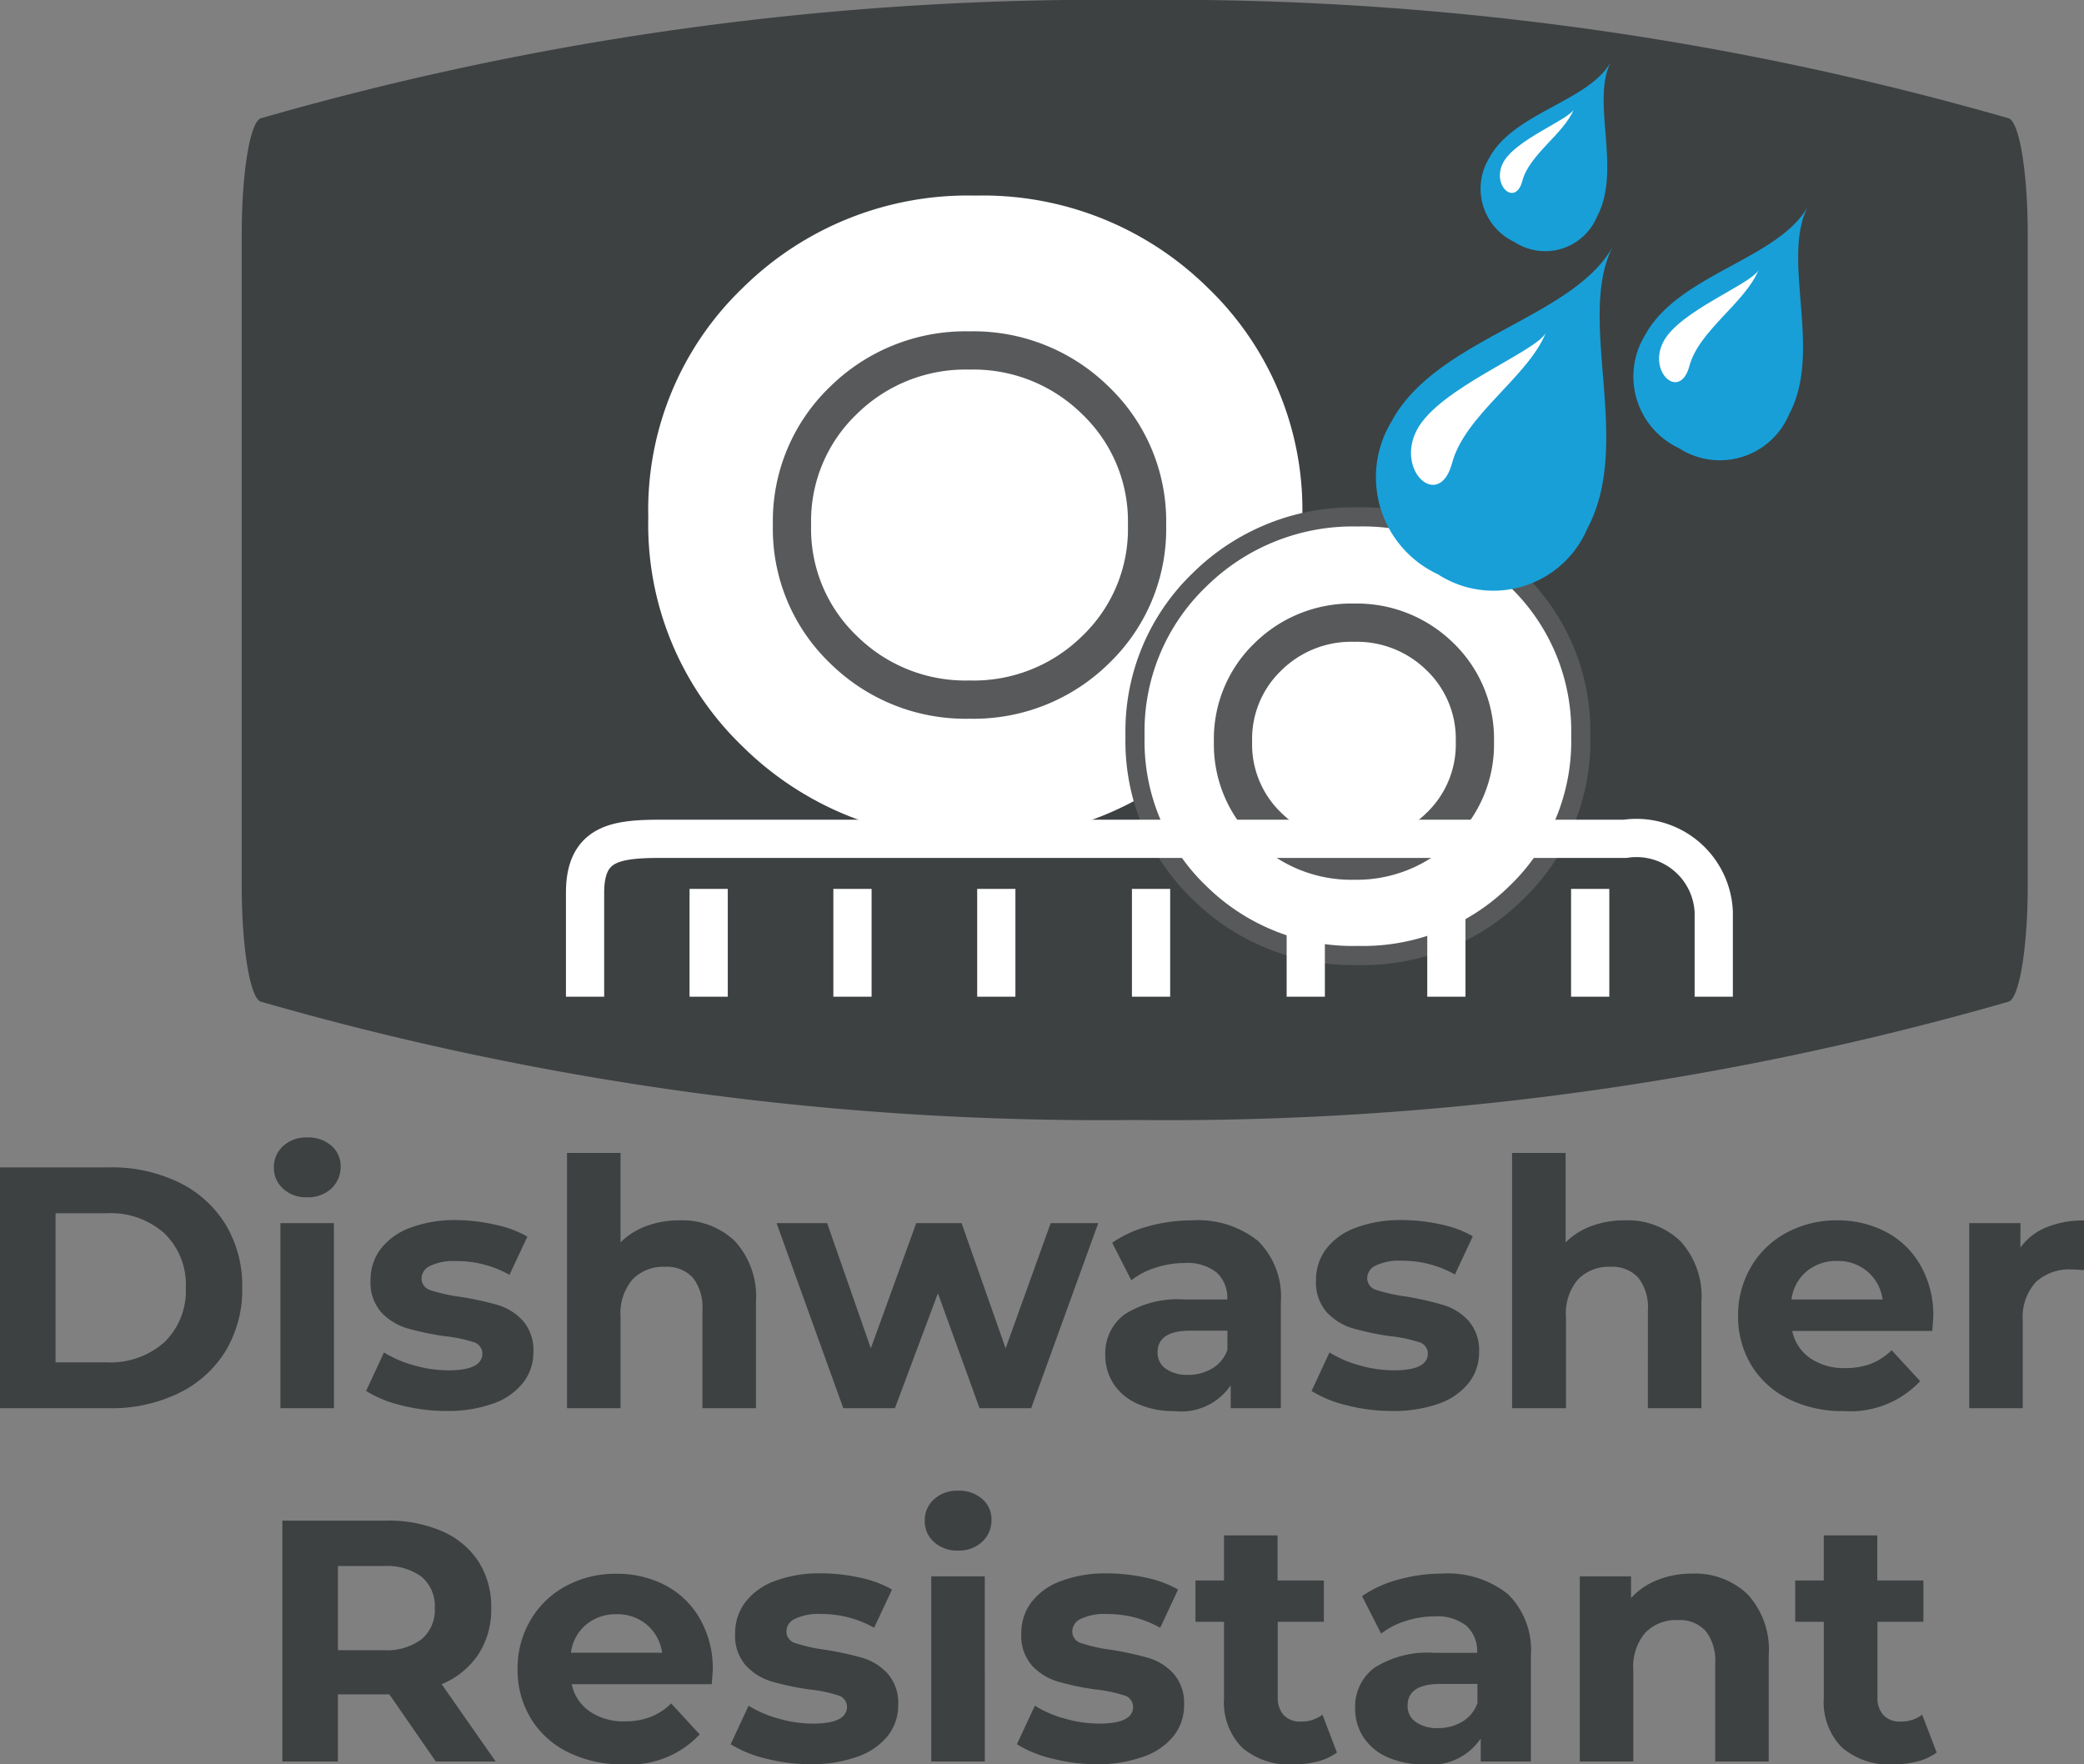
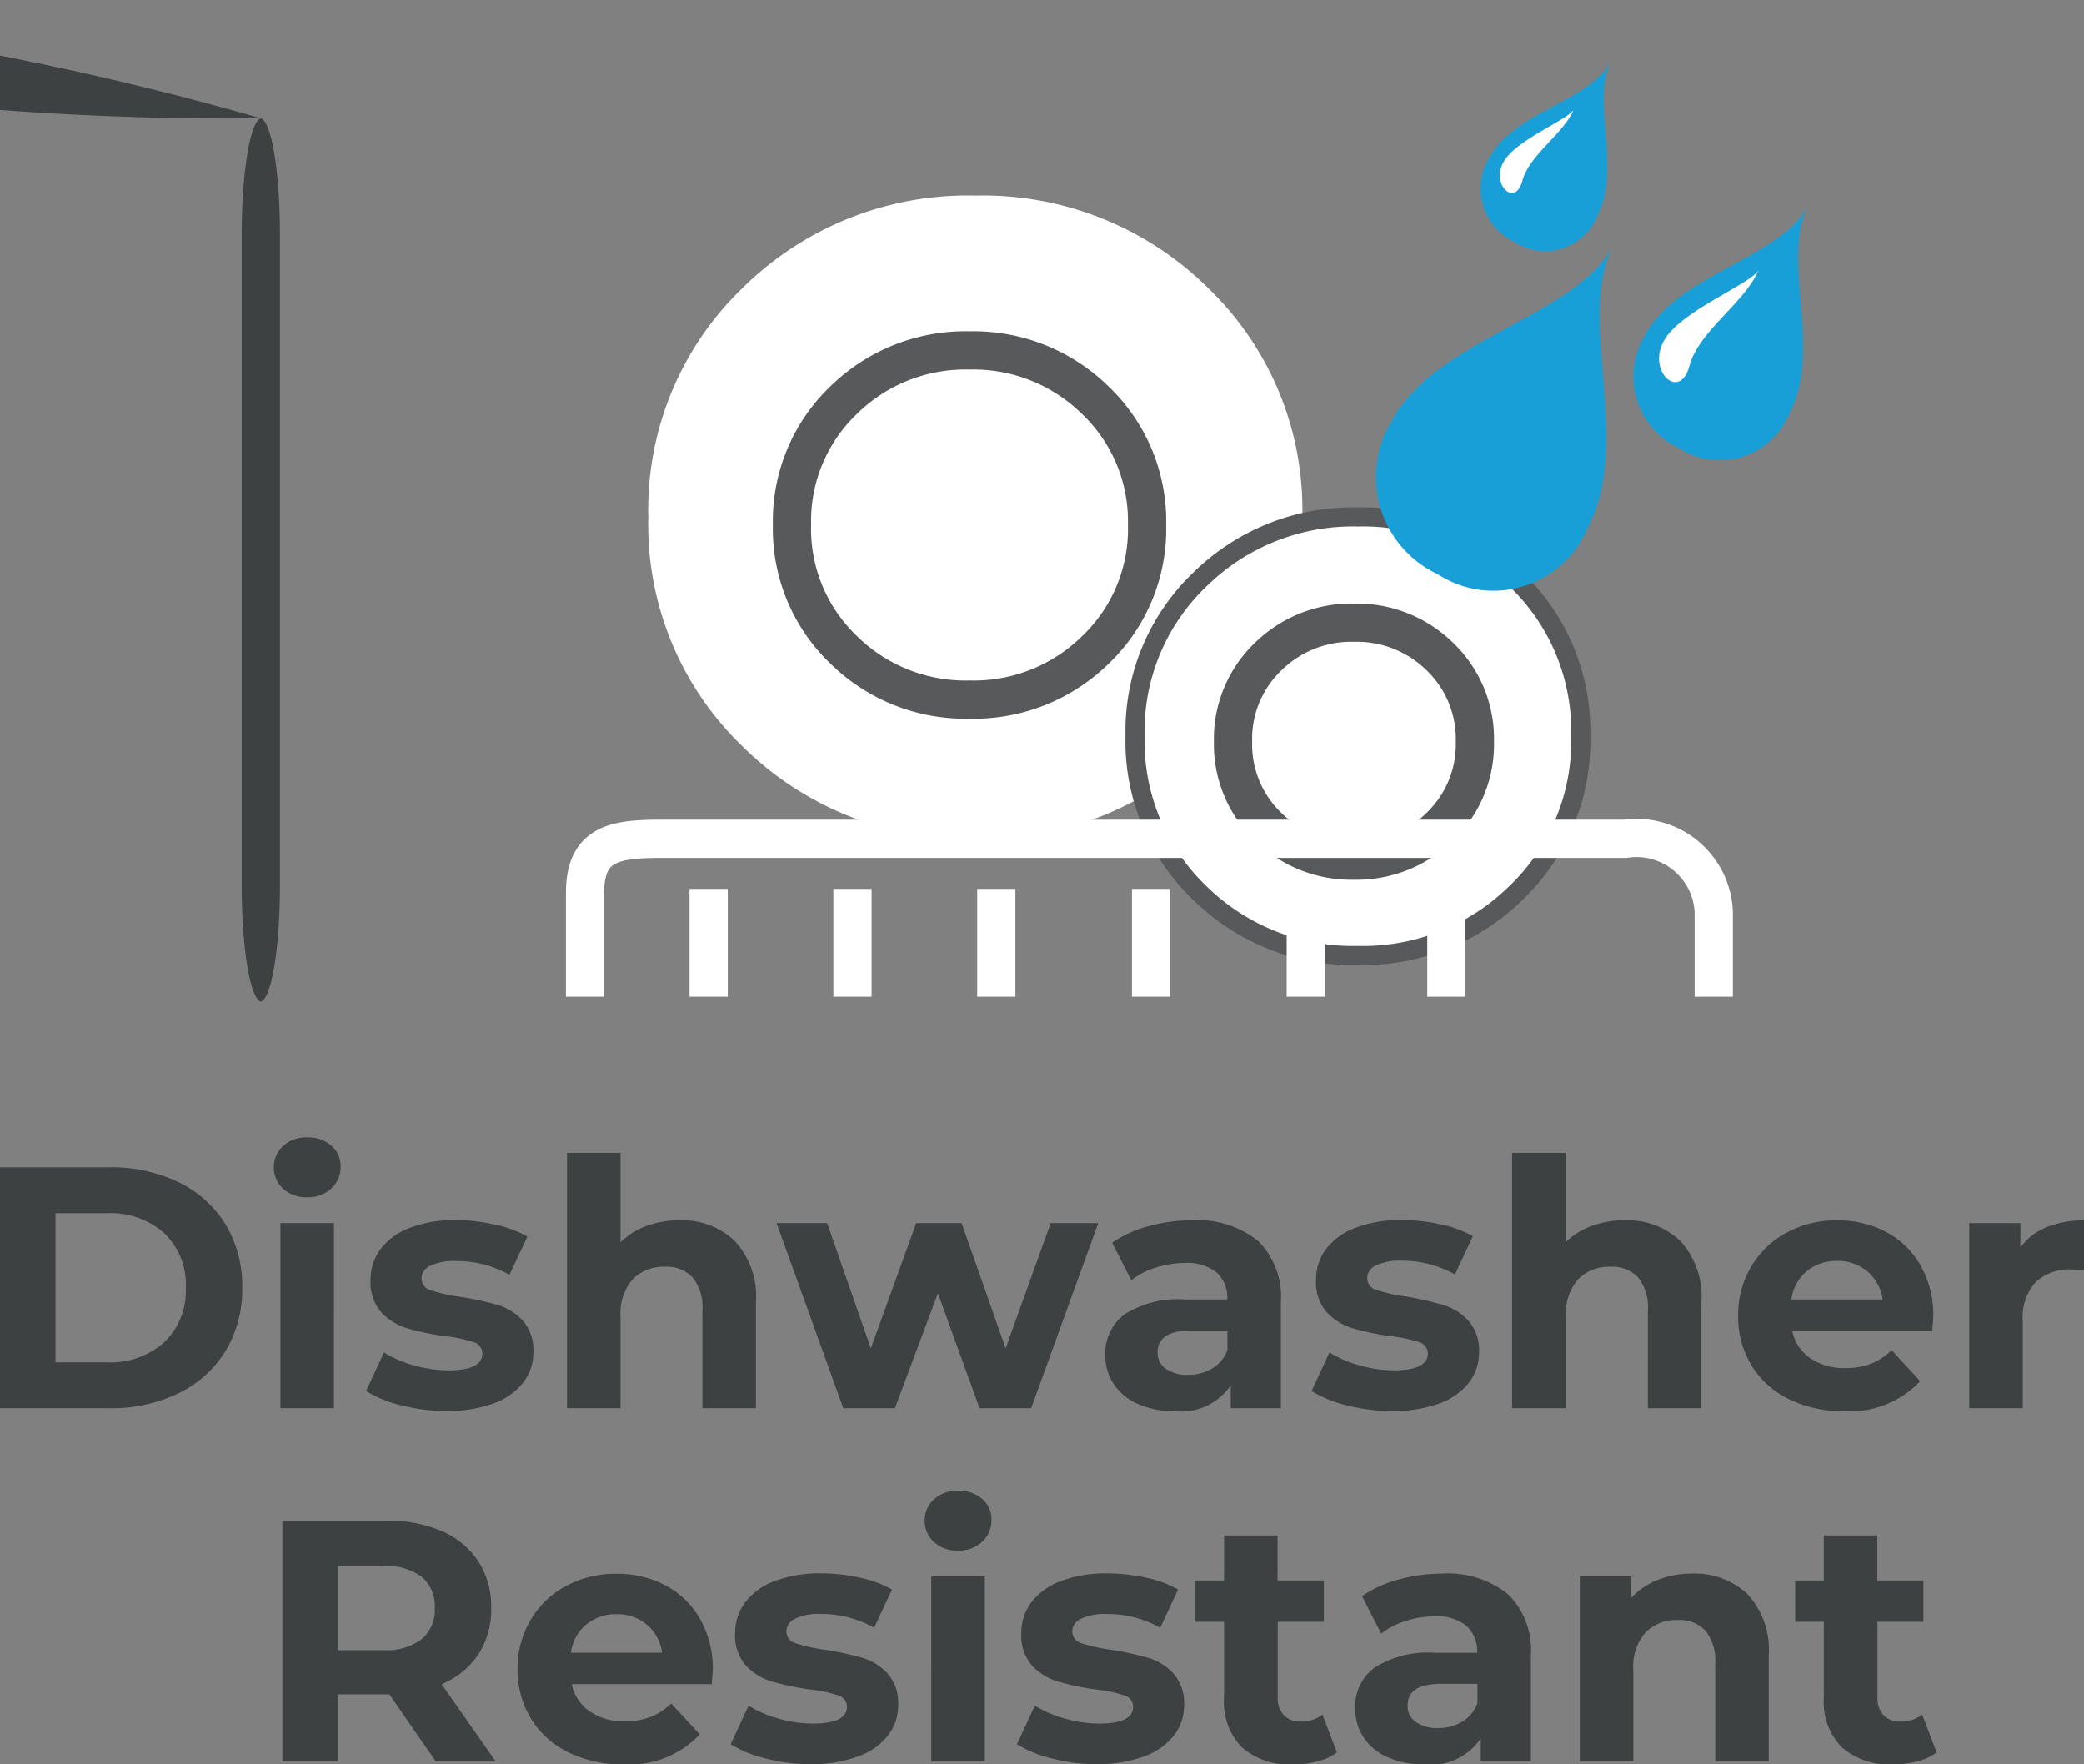
<svg xmlns="http://www.w3.org/2000/svg" width="54.513" height="46.146" viewBox="0 0 54.513 46.146">
  <rect x="0" y="0" width="54.513" height="46.146" fill="#808080" stroke="none" />
  <defs>
    <style>.a{fill:#3d4142;}.b{fill:#fff;}.c,.d,.f{fill:none;stroke-miterlimit:10;}.c,.d{stroke:#57595a;}.d{stroke-width:0.5px;}.e{fill:#189fd7;}.f{stroke:#fff;}</style>
  </defs>
  <g transform="translate(-1111.747 -572.827)">
    <g transform="translate(1111 600.661)">
      <path class="a" d="M.747-6.3H3.609a4.022,4.022,0,0,1,1.813.391,2.931,2.931,0,0,1,1.224,1.1A3.1,3.1,0,0,1,7.083-3.15a3.1,3.1,0,0,1-.437,1.656,2.931,2.931,0,0,1-1.224,1.1A4.022,4.022,0,0,1,3.609,0H.747Zm2.79,5.1a2.117,2.117,0,0,0,1.508-.526A1.86,1.86,0,0,0,5.607-3.15a1.86,1.86,0,0,0-.562-1.427A2.117,2.117,0,0,0,3.537-5.1H2.2V-1.2ZM8.082-4.842h1.4V0h-1.4Zm.7-.675a.89.89,0,0,1-.63-.225A.73.73,0,0,1,7.911-6.3a.73.73,0,0,1,.243-.558.89.89,0,0,1,.63-.225.913.913,0,0,1,.63.216.693.693,0,0,1,.243.54.764.764,0,0,1-.243.58A.88.88,0,0,1,8.784-5.517ZM12.42.072a4.7,4.7,0,0,1-1.179-.149,3.08,3.08,0,0,1-.918-.374l.468-1.008a2.946,2.946,0,0,0,.783.337,3.282,3.282,0,0,0,.9.131q.891,0,.891-.441a.312.312,0,0,0-.243-.3,3.6,3.6,0,0,0-.747-.153,7.206,7.206,0,0,1-.981-.207,1.522,1.522,0,0,1-.671-.414,1.177,1.177,0,0,1-.283-.846,1.325,1.325,0,0,1,.266-.815,1.709,1.709,0,0,1,.774-.554,3.306,3.306,0,0,1,1.2-.2A4.716,4.716,0,0,1,13.7-4.8a2.855,2.855,0,0,1,.842.311l-.468,1a2.794,2.794,0,0,0-1.4-.36,1.419,1.419,0,0,0-.675.126.37.37,0,0,0-.225.324.322.322,0,0,0,.243.315,4.3,4.3,0,0,0,.774.171,8.285,8.285,0,0,1,.972.211,1.46,1.46,0,0,1,.657.409,1.162,1.162,0,0,1,.279.828,1.279,1.279,0,0,1-.27.8,1.724,1.724,0,0,1-.787.545A3.508,3.508,0,0,1,12.42.072Zm6.093-4.986a1.993,1.993,0,0,1,1.454.54,2.141,2.141,0,0,1,.554,1.6V0h-1.4V-2.556a1.262,1.262,0,0,0-.252-.86.924.924,0,0,0-.729-.283,1.117,1.117,0,0,0-.846.329,1.36,1.36,0,0,0-.315.977V0h-1.4V-6.678h1.4v2.34a1.868,1.868,0,0,1,.675-.427A2.442,2.442,0,0,1,18.513-4.914Zm10.962.072L27.72,0H26.37L25.281-3.006,24.156,0h-1.35L21.06-4.842h1.323l1.143,3.276,1.188-3.276H25.9l1.152,3.276,1.179-3.276Zm2.448-.072a2.52,2.52,0,0,1,1.728.536,2.049,2.049,0,0,1,.6,1.615V0H32.94V-.6a1.565,1.565,0,0,1-1.476.675A2.291,2.291,0,0,1,30.5-.117a1.443,1.443,0,0,1-.625-.522,1.359,1.359,0,0,1-.216-.756,1.262,1.262,0,0,1,.508-1.062,2.591,2.591,0,0,1,1.571-.387H32.85a.9.9,0,0,0-.279-.707,1.229,1.229,0,0,0-.837-.247,2.444,2.444,0,0,0-.76.122,2.012,2.012,0,0,0-.635.329l-.5-.981a3.041,3.041,0,0,1,.949-.432A4.253,4.253,0,0,1,31.923-4.914ZM31.815-.873a1.223,1.223,0,0,0,.639-.166.911.911,0,0,0,.4-.49v-.5h-.963q-.864,0-.864.567a.5.5,0,0,0,.212.427A.953.953,0,0,0,31.815-.873Zm5.337.945a4.7,4.7,0,0,1-1.179-.149,3.08,3.08,0,0,1-.918-.374l.468-1.008a2.946,2.946,0,0,0,.783.337,3.282,3.282,0,0,0,.9.131q.891,0,.891-.441a.312.312,0,0,0-.243-.3,3.6,3.6,0,0,0-.747-.153,7.206,7.206,0,0,1-.981-.207,1.522,1.522,0,0,1-.67-.414,1.177,1.177,0,0,1-.284-.846,1.325,1.325,0,0,1,.265-.815,1.709,1.709,0,0,1,.774-.554,3.306,3.306,0,0,1,1.2-.2,4.716,4.716,0,0,1,1.021.112,2.855,2.855,0,0,1,.841.311l-.468,1a2.794,2.794,0,0,0-1.395-.36,1.419,1.419,0,0,0-.675.126.37.37,0,0,0-.225.324.322.322,0,0,0,.243.315,4.3,4.3,0,0,0,.774.171A8.285,8.285,0,0,1,38.5-2.7a1.46,1.46,0,0,1,.657.409,1.162,1.162,0,0,1,.279.828,1.279,1.279,0,0,1-.27.8,1.724,1.724,0,0,1-.787.545A3.509,3.509,0,0,1,37.152.072Zm6.093-4.986a1.993,1.993,0,0,1,1.454.54,2.141,2.141,0,0,1,.553,1.6V0h-1.4V-2.556a1.262,1.262,0,0,0-.252-.86.924.924,0,0,0-.729-.283,1.117,1.117,0,0,0-.846.329,1.36,1.36,0,0,0-.315.977V0H40.3V-6.678h1.4v2.34a1.868,1.868,0,0,1,.675-.427A2.442,2.442,0,0,1,43.245-4.914ZM51.318-2.4q0,.027-.027.378H47.628a1.141,1.141,0,0,0,.468.711,1.55,1.55,0,0,0,.918.261,1.859,1.859,0,0,0,.67-.112,1.624,1.624,0,0,0,.544-.356l.747.81a2.51,2.51,0,0,1-2,.783,3.161,3.161,0,0,1-1.449-.32,2.342,2.342,0,0,1-.972-.887,2.443,2.443,0,0,1-.342-1.287A2.474,2.474,0,0,1,46.552-3.7a2.364,2.364,0,0,1,.927-.891A2.722,2.722,0,0,1,48.8-4.914a2.7,2.7,0,0,1,1.287.306,2.233,2.233,0,0,1,.9.878A2.617,2.617,0,0,1,51.318-2.4ZM48.807-3.852a1.209,1.209,0,0,0-.8.27,1.149,1.149,0,0,0-.4.738h2.385a1.161,1.161,0,0,0-.4-.734A1.184,1.184,0,0,0,48.807-3.852ZM53.595-4.2a1.561,1.561,0,0,1,.68-.531,2.522,2.522,0,0,1,.986-.18v1.3q-.234-.018-.315-.018A1.287,1.287,0,0,0,54-3.3a1.364,1.364,0,0,0-.342,1.013V0h-1.4V-4.842h1.341Z" transform="translate(0 9)" />
      <path class="a" d="M4.761,0,3.546-1.755H2.2V0H.747V-6.3H3.474a3.5,3.5,0,0,1,1.454.279,2.159,2.159,0,0,1,.95.792A2.182,2.182,0,0,1,6.21-4.014,2.138,2.138,0,0,1,5.873-2.8a2.139,2.139,0,0,1-.959.779L6.327,0ZM4.734-4.014a1,1,0,0,0-.342-.815,1.531,1.531,0,0,0-1-.283H2.2v2.2H3.393a1.514,1.514,0,0,0,1-.288A1,1,0,0,0,4.734-4.014ZM12.006-2.4q0,.027-.027.378H8.316a1.141,1.141,0,0,0,.468.711,1.55,1.55,0,0,0,.918.261,1.859,1.859,0,0,0,.67-.112,1.624,1.624,0,0,0,.545-.356l.747.81a2.51,2.51,0,0,1-2,.783,3.161,3.161,0,0,1-1.449-.32,2.342,2.342,0,0,1-.972-.887A2.443,2.443,0,0,1,6.9-2.421,2.474,2.474,0,0,1,7.24-3.7a2.364,2.364,0,0,1,.927-.891,2.722,2.722,0,0,1,1.319-.319,2.7,2.7,0,0,1,1.287.306,2.233,2.233,0,0,1,.9.878A2.617,2.617,0,0,1,12.006-2.4ZM9.495-3.852a1.209,1.209,0,0,0-.8.27,1.149,1.149,0,0,0-.4.738h2.385a1.161,1.161,0,0,0-.4-.734A1.184,1.184,0,0,0,9.495-3.852ZM14.571.072a4.7,4.7,0,0,1-1.179-.149,3.08,3.08,0,0,1-.918-.374l.468-1.008a2.946,2.946,0,0,0,.783.337,3.282,3.282,0,0,0,.9.131q.891,0,.891-.441a.312.312,0,0,0-.243-.3,3.6,3.6,0,0,0-.747-.153,7.206,7.206,0,0,1-.981-.207,1.522,1.522,0,0,1-.671-.414,1.177,1.177,0,0,1-.283-.846,1.325,1.325,0,0,1,.266-.815,1.709,1.709,0,0,1,.774-.554,3.306,3.306,0,0,1,1.2-.2,4.716,4.716,0,0,1,1.021.112,2.855,2.855,0,0,1,.842.311l-.468,1a2.794,2.794,0,0,0-1.395-.36,1.419,1.419,0,0,0-.675.126.37.37,0,0,0-.225.324.322.322,0,0,0,.243.315,4.3,4.3,0,0,0,.774.171,8.285,8.285,0,0,1,.972.211,1.46,1.46,0,0,1,.657.409,1.162,1.162,0,0,1,.279.828,1.279,1.279,0,0,1-.27.8,1.724,1.724,0,0,1-.788.545A3.508,3.508,0,0,1,14.571.072Zm3.15-4.914h1.4V0h-1.4Zm.7-.675a.89.89,0,0,1-.63-.225A.73.73,0,0,1,17.55-6.3a.73.73,0,0,1,.243-.558.89.89,0,0,1,.63-.225.913.913,0,0,1,.63.216.693.693,0,0,1,.243.54.764.764,0,0,1-.243.58A.88.88,0,0,1,18.423-5.517ZM22.059.072A4.7,4.7,0,0,1,20.88-.077a3.08,3.08,0,0,1-.918-.374l.468-1.008a2.945,2.945,0,0,0,.783.337,3.282,3.282,0,0,0,.9.131Q23-.99,23-1.431a.312.312,0,0,0-.243-.3,3.6,3.6,0,0,0-.747-.153,7.206,7.206,0,0,1-.981-.207,1.522,1.522,0,0,1-.67-.414,1.177,1.177,0,0,1-.283-.846,1.325,1.325,0,0,1,.265-.815,1.709,1.709,0,0,1,.774-.554,3.306,3.306,0,0,1,1.2-.2,4.715,4.715,0,0,1,1.021.112,2.855,2.855,0,0,1,.841.311l-.468,1a2.794,2.794,0,0,0-1.4-.36,1.419,1.419,0,0,0-.675.126.37.37,0,0,0-.225.324.322.322,0,0,0,.243.315,4.3,4.3,0,0,0,.774.171,8.285,8.285,0,0,1,.972.211,1.46,1.46,0,0,1,.657.409,1.162,1.162,0,0,1,.279.828,1.279,1.279,0,0,1-.27.8,1.724,1.724,0,0,1-.788.545A3.508,3.508,0,0,1,22.059.072Zm6.273-.306A1.443,1.443,0,0,1,27.823,0a2.571,2.571,0,0,1-.635.077,1.885,1.885,0,0,1-1.337-.441,1.688,1.688,0,0,1-.472-1.3V-3.654h-.747v-1.08h.747V-5.913h1.4v1.179H27.99v1.08H26.784v1.971a.661.661,0,0,0,.158.472.584.584,0,0,0,.445.167.9.9,0,0,0,.567-.18Zm2.745-4.68a2.52,2.52,0,0,1,1.728.536,2.049,2.049,0,0,1,.6,1.615V0H32.094V-.6a1.565,1.565,0,0,1-1.476.675,2.291,2.291,0,0,1-.968-.189,1.443,1.443,0,0,1-.625-.522,1.359,1.359,0,0,1-.216-.756,1.262,1.262,0,0,1,.508-1.062,2.591,2.591,0,0,1,1.571-.387H32a.9.9,0,0,0-.279-.707,1.229,1.229,0,0,0-.837-.247,2.444,2.444,0,0,0-.76.122,2.012,2.012,0,0,0-.635.329l-.5-.981a3.041,3.041,0,0,1,.949-.432A4.253,4.253,0,0,1,31.077-4.914ZM30.969-.873a1.223,1.223,0,0,0,.639-.166.911.911,0,0,0,.4-.49v-.5h-.963q-.864,0-.864.567a.5.5,0,0,0,.212.427A.953.953,0,0,0,30.969-.873ZM37.62-4.914a1.993,1.993,0,0,1,1.454.54,2.141,2.141,0,0,1,.553,1.6V0h-1.4V-2.556a1.262,1.262,0,0,0-.252-.86.924.924,0,0,0-.729-.283,1.117,1.117,0,0,0-.846.329,1.36,1.36,0,0,0-.315.977V0h-1.4V-4.842h1.341v.567a1.862,1.862,0,0,1,.693-.473A2.415,2.415,0,0,1,37.62-4.914Zm6.4,4.68A1.443,1.443,0,0,1,43.511,0a2.571,2.571,0,0,1-.635.077A1.885,1.885,0,0,1,41.54-.369a1.688,1.688,0,0,1-.472-1.3V-3.654H40.32v-1.08h.747V-5.913h1.4v1.179h1.206v1.08H42.471v1.971a.661.661,0,0,0,.158.472.584.584,0,0,0,.445.167.9.9,0,0,0,.567-.18Z" transform="translate(7.386 18.24)" />
    </g>
    <g transform="translate(1118.07 572.827)">
-       <path class="a" d="M0-2.165C0-.55.219.782.5.867A79.556,79.556,0,0,0,23.358,3.962,79.564,79.564,0,0,0,46.218.867c.28-.086.5-1.417.5-3.032V-19.207c0-1.614-.218-2.946-.5-3.032a79.564,79.564,0,0,0-22.86-3.095A79.556,79.556,0,0,0,.5-22.239c-.28.086-.5,1.418-.5,3.032Z" transform="translate(0 25.333)" />
+       <path class="a" d="M0-2.165C0-.55.219.782.5.867c.28-.086.5-1.417.5-3.032V-19.207c0-1.614-.218-2.946-.5-3.032a79.564,79.564,0,0,0-22.86-3.095A79.556,79.556,0,0,0,.5-22.239c-.28.086-.5,1.418-.5,3.032Z" transform="translate(0 25.333)" />
    </g>
    <g transform="translate(1128.705 577.939)">
      <path class="b" d="M-45.888,4.442a8.372,8.372,0,0,1-6.083,2.412,8.372,8.372,0,0,1-6.083-2.412,8.048,8.048,0,0,1-2.471-6,8.044,8.044,0,0,1,2.471-6,8.373,8.373,0,0,1,6.083-2.413,8.373,8.373,0,0,1,6.083,2.413,8.048,8.048,0,0,1,2.471,6,8.052,8.052,0,0,1-2.471,6" transform="translate(60.525 9.975)" />
    </g>
    <g transform="translate(1132.464 581.991)">
      <path class="b" d="M-24.909,2.413a4.54,4.54,0,0,1-3.3,1.309,4.541,4.541,0,0,1-3.3-1.309A4.369,4.369,0,0,1-32.854-.845,4.369,4.369,0,0,1-31.513-4.1a4.546,4.546,0,0,1,3.3-1.31,4.544,4.544,0,0,1,3.3,1.31A4.369,4.369,0,0,1-23.567-.845a4.369,4.369,0,0,1-1.341,3.258" transform="translate(32.854 5.413)" />
    </g>
    <g transform="translate(1132.464 581.991)">
      <path class="c" d="M-24.909,2.413a4.54,4.54,0,0,1-3.3,1.309,4.541,4.541,0,0,1-3.3-1.309A4.369,4.369,0,0,1-32.854-.845,4.369,4.369,0,0,1-31.513-4.1a4.546,4.546,0,0,1,3.3-1.31,4.544,4.544,0,0,1,3.3,1.31A4.369,4.369,0,0,1-23.567-.845,4.369,4.369,0,0,1-24.909,2.413Z" transform="translate(32.854 5.413)" />
    </g>
    <g transform="translate(1141.438 586.352)">
      <path class="b" d="M-31.265,3.027a5.706,5.706,0,0,1-4.145,1.644,5.707,5.707,0,0,1-4.146-1.644,5.489,5.489,0,0,1-1.683-4.09,5.486,5.486,0,0,1,1.683-4.089A5.707,5.707,0,0,1-35.409-6.8a5.706,5.706,0,0,1,4.145,1.644,5.484,5.484,0,0,1,1.684,4.089,5.486,5.486,0,0,1-1.684,4.09" transform="translate(41.238 6.796)" />
    </g>
    <g transform="translate(1141.438 586.352)">
      <path class="d" d="M-31.265,3.027a5.706,5.706,0,0,1-4.145,1.644,5.707,5.707,0,0,1-4.146-1.644,5.489,5.489,0,0,1-1.683-4.09,5.486,5.486,0,0,1,1.683-4.089A5.707,5.707,0,0,1-35.409-6.8a5.706,5.706,0,0,1,4.145,1.644,5.484,5.484,0,0,1,1.684,4.089A5.486,5.486,0,0,1-31.265,3.027Z" transform="translate(41.238 6.796)" />
    </g>
    <g transform="translate(1144 589.114)">
      <path class="b" d="M-16.97,1.644a3.1,3.1,0,0,1-2.249.892,3.1,3.1,0,0,1-2.25-.892,2.975,2.975,0,0,1-.914-2.22,2.977,2.977,0,0,1,.914-2.22,3.1,3.1,0,0,1,2.25-.892A3.1,3.1,0,0,1-16.97-2.8a2.981,2.981,0,0,1,.914,2.22,2.979,2.979,0,0,1-.914,2.22" transform="translate(22.383 3.688)" />
    </g>
    <g transform="translate(1144 589.114)">
      <path class="c" d="M-16.97,1.644a3.1,3.1,0,0,1-2.249.892,3.1,3.1,0,0,1-2.25-.892,2.975,2.975,0,0,1-.914-2.22,2.977,2.977,0,0,1,.914-2.22,3.1,3.1,0,0,1,2.25-.892A3.1,3.1,0,0,1-16.97-2.8a2.981,2.981,0,0,1,.914,2.22A2.979,2.979,0,0,1-16.97,1.644Z" transform="translate(22.383 3.688)" />
    </g>
    <g transform="translate(1151.904 589.207) rotate(-151.897)">
      <path class="e" d="M2.887,9.754C2.888,7.63,0,5.47,0,2.9A2.67,2.67,0,0,1,2.887,0a2.8,2.8,0,0,1,2.95,2.951c0,2.483-2.95,4.639-2.95,6.8" transform="translate(0 0)" />
    </g>
    <g transform="translate(1148.656 581.538)">
-       <path class="b" d="M-11.051-19.242c-.293.51-2.786,1.441-3.366,2.525s.581,2.128.916.874,1.972-2.24,2.45-3.4" transform="translate(14.576 19.242)" />
-     </g>
+       </g>
    <g transform="translate(1152.767 579.907) rotate(-151.904)">
      <path class="e" d="M1.587,5.364C1.588,4.2,0,3.007,0,1.6A1.467,1.467,0,0,1,1.587,0,1.541,1.541,0,0,1,3.21,1.622c0,1.366-1.623,2.551-1.623,3.742" transform="translate(0 0)" />
    </g>
    <g transform="translate(1150.98 575.689)">
      <path class="b" d="M-6.076-10.583c-.161.281-1.533.793-1.85,1.389s.318,1.171.5.481,1.084-1.231,1.346-1.869" transform="translate(8.014 10.583)" />
    </g>
    <g transform="matrix(-0.882, -0.471, 0.471, -0.882, 1157.539, 585.55)">
      <path class="e" d="M2.128,7.193C2.128,5.626,0,4.034,0,2.141A1.966,1.966,0,0,1,2.128,0,2.068,2.068,0,0,1,4.3,2.176C4.3,4.008,2.128,5.6,2.128,7.193" transform="translate(0 0)" />
    </g>
    <g transform="translate(1155.144 579.895)">
      <path class="b" d="M-8.149-14.192c-.216.377-2.055,1.063-2.482,1.862s.428,1.57.676.644,1.454-1.652,1.806-2.506" transform="translate(10.749 14.192)" />
    </g>
    <g transform="translate(1127.051 594.767)">
      <path class="f" d="M0,4.131V1.411C0,.1.805,0,2.014,0H27.207a2.023,2.023,0,0,1,2.317,1.915V4.131" />
    </g>
    <g transform="translate(1145.903 596.077) rotate(90)">
      <path class="f" d="M0,0H2.821" transform="translate(0 0)" />
    </g>
    <g transform="translate(1130.284 596.077) rotate(90)">
      <path class="f" d="M0,0H2.821" transform="translate(0 0)" />
    </g>
    <g transform="translate(1134.046 596.077) rotate(90)">
      <path class="f" d="M0,0H2.821" transform="translate(0 0)" />
    </g>
    <g transform="translate(1137.808 596.077) rotate(90)">
      <path class="f" d="M0,0H2.821" transform="translate(0 0)" />
    </g>
    <g transform="translate(1141.856 596.077) rotate(90)">
      <path class="f" d="M0,0H2.821" transform="translate(0 0)" />
    </g>
    <g transform="translate(1149.581 596.077) rotate(90)">
      <path class="f" d="M0,0H2.821" transform="translate(0 0)" />
    </g>
    <g transform="translate(1153.343 596.077) rotate(90)">
-       <path class="f" d="M0,0H2.821" transform="translate(0 0)" />
-     </g>
+       </g>
  </g>
</svg>